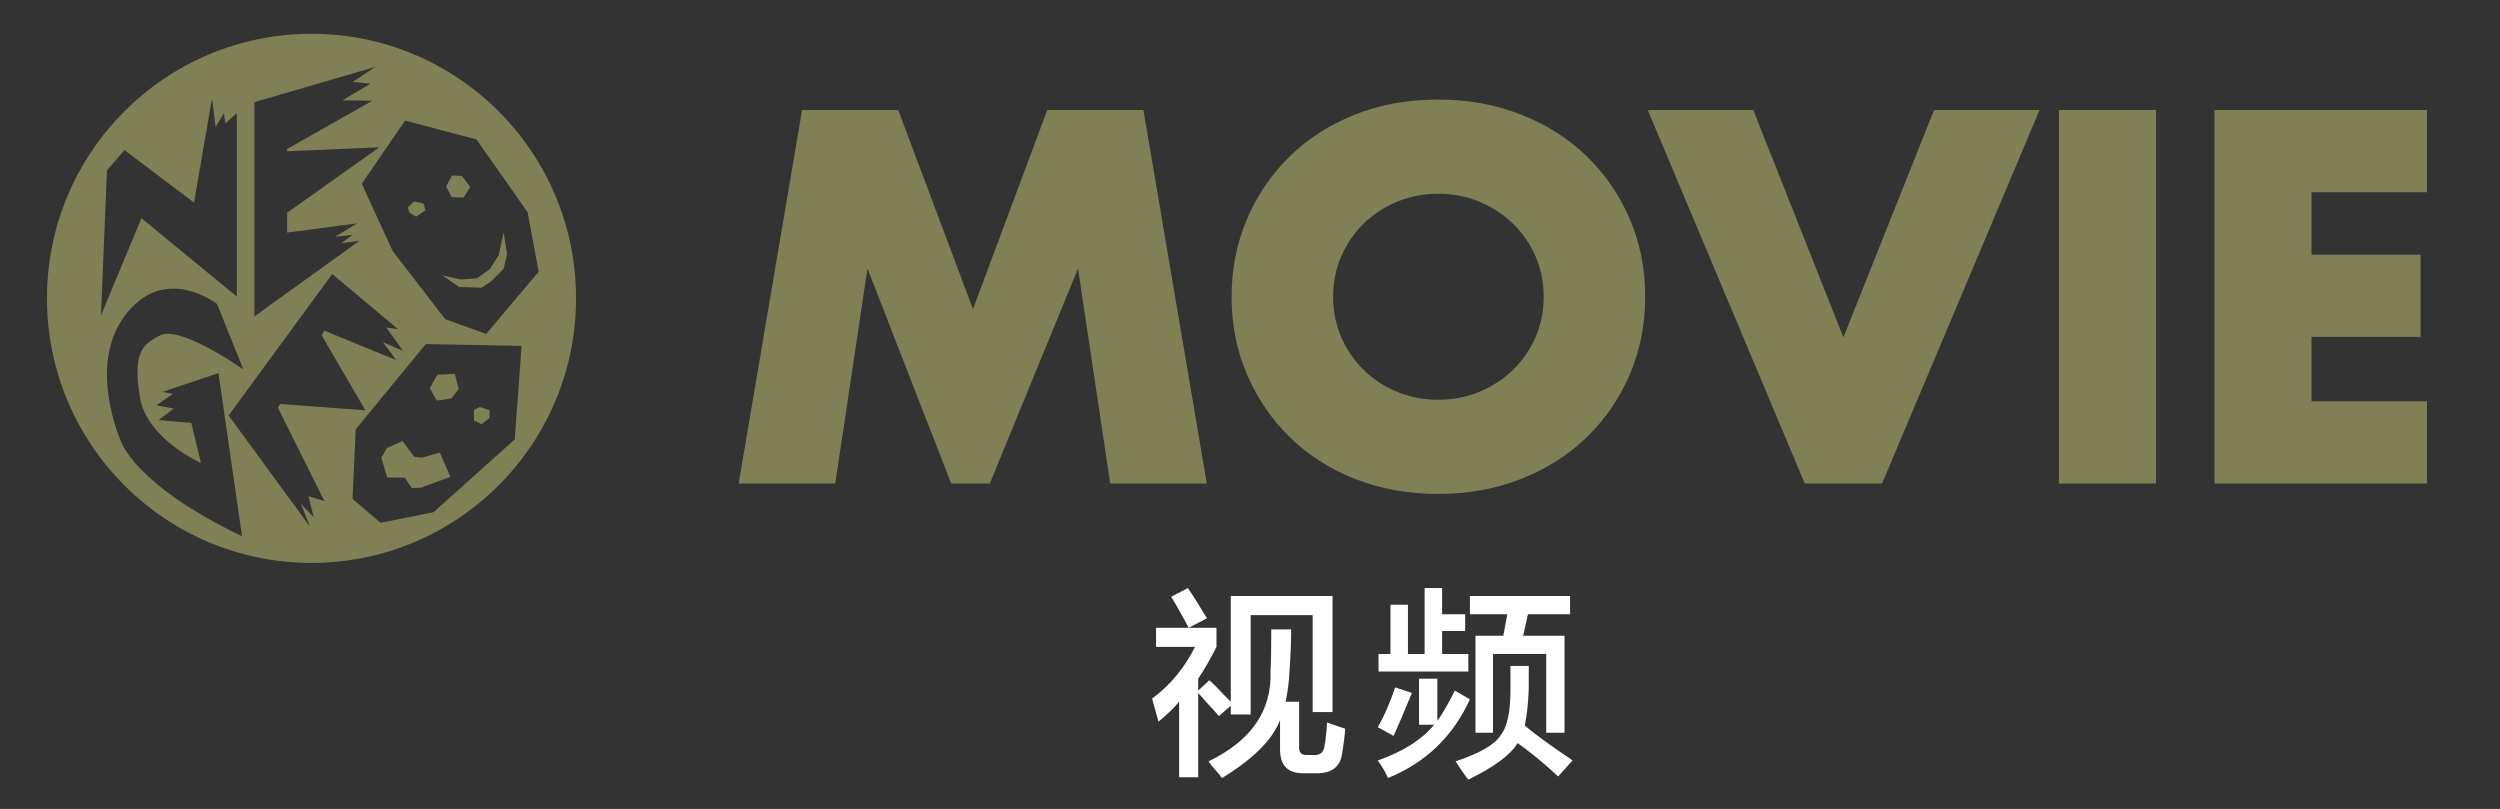
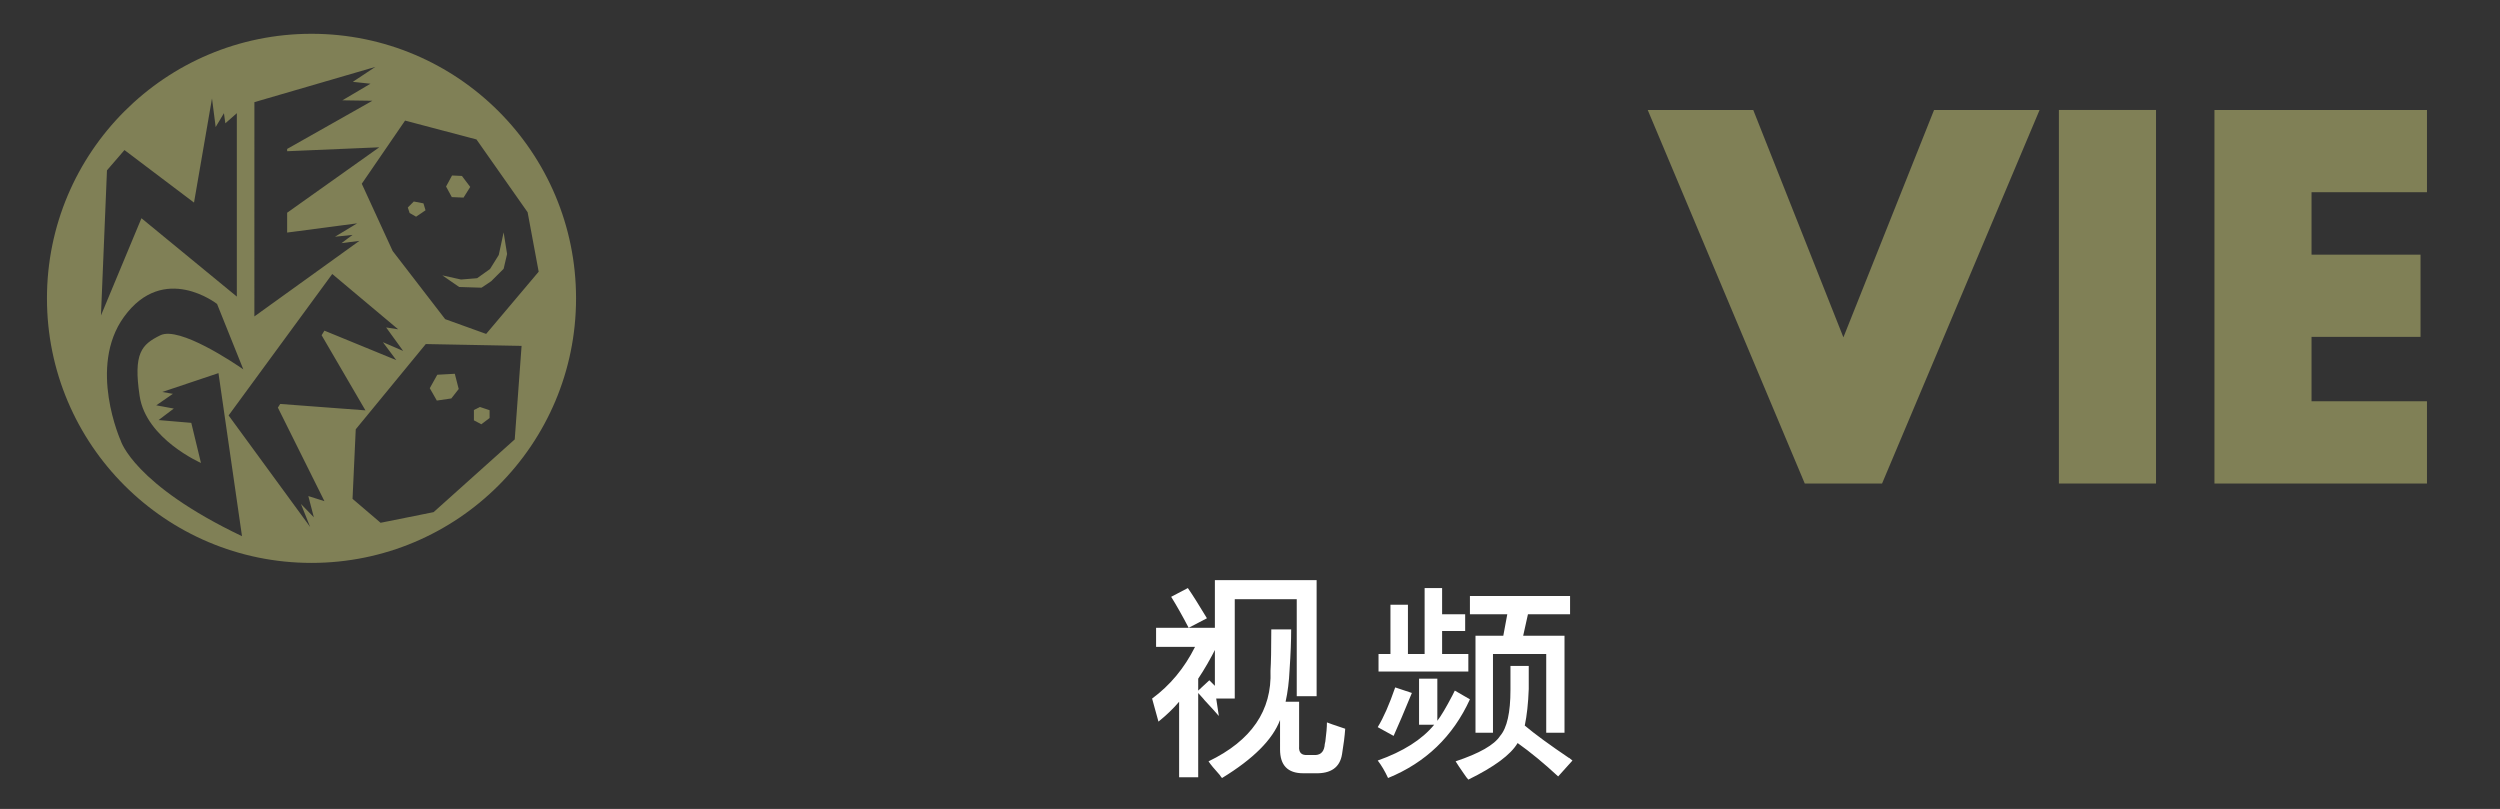
<svg xmlns="http://www.w3.org/2000/svg" version="1.1" id="レイヤー_1" x="0px" y="0px" width="159.721px" height="51.682px" viewBox="0 0 159.721 51.682" enable-background="new 0 0 159.721 51.682" xml:space="preserve">
  <rect x="0" y="0" width="159.721" height="51.682" fill="#333333" stroke="none" />
  <g>
    <g>
      <polygon fill="#808056" points="26.583,13.844 27.186,13.435 27.054,12.993 26.436,12.874 26.054,13.259 26.171,13.61   " />
-       <polygon fill="#808056" points="26.967,29.239 26.465,29.181 25.713,28.181 24.715,28.622 24.361,29.253 24.743,30.505     25.863,30.521 26.303,31.183 26.907,31.153 28.775,30.46 28.1,28.915   " />
      <polygon fill="#808056" points="30.764,18.38 31.382,17.966 32.176,17.173 32.397,16.229 32.176,14.847 31.866,16.288     31.308,17.185 30.483,17.774 29.454,17.858 28.26,17.593 29.334,18.335   " />
      <polygon fill="#808056" points="29.615,12.624 30.042,11.944 29.512,11.241 28.88,11.212 28.498,11.917 28.865,12.593   " />
      <polygon fill="#808056" points="28.834,25.456 29.306,24.853 29.057,23.88 27.937,23.942 27.458,24.802 27.908,25.591   " />
      <polygon fill="#808056" points="31.279,26.708 31.279,26.208 30.661,26.001 30.277,26.193 30.277,26.855 30.749,27.106   " />
    </g>
    <path fill="#808056" d="M19.902,2.159C10.571,2.159,3,9.726,3,19.062c0,9.334,7.569,16.901,16.901,16.901   c9.335,0,16.902-7.567,16.902-16.901C36.804,9.726,29.237,2.159,19.902,2.159z M30.441,8.909l3.268,4.652l0.706,3.797l-3.356,3.975   l-2.618-0.943l-3.355-4.354l-1.973-4.297l2.766-4.035L30.441,8.909z M16.253,6.526l7.727-2.252L22.54,5.229l1.13,0.119   l-1.796,1.061l1.915,0.029l-5.444,3.078v0.145l5.885-0.25l-5.885,4.18v1.267l4.473-0.589l-1.414,0.854l1.12-0.116l-0.708,0.528   l1.147-0.148l-6.711,4.829L16.253,6.526L16.253,6.526z M6.834,10.882l1.118-1.295l4.443,3.356l1.149-6.655l0.234,1.828l0.529-0.885   l0.089,0.647l0.735-0.647v11.717l-6.094-5.006L6.45,20.155L6.834,10.882z M7.716,28.161c0,0-2.12-4.71,0.206-7.918   c2.54-3.504,5.946-0.823,5.946-0.823l1.678,4.18c-0.589-0.411-4.091-2.769-5.299-2.181c-1.207,0.59-1.737,1.148-1.324,3.89   c0.413,2.735,3.916,4.268,3.916,4.268l-0.618-2.561l-2.09-0.179l0.972-0.735l-1.12-0.207l1.062-0.734l-0.677-0.119l3.59-1.205   l1.503,10.419C8.542,30.958,7.716,28.161,7.716,28.161z M20.051,33.048l-0.825-0.852l0.589,1.47l-5.21-7.125l6.622-9.036   l4.21,3.533l-0.766-0.117l1.087,1.5l-1.294-0.559l0.854,1.146l-4.591-1.883l-0.179,0.293l2.798,4.799l-5.445-0.409l-0.148,0.234   l2.975,5.977l-1.03-0.326L20.051,33.048z M32.885,28.073l-5.183,4.647l-3.386,0.68l-1.793-1.53l0.205-4.443l4.475-5.446l6.12,0.117   L32.885,28.073z" />
    <g>
      <g>
        <g>
-           <path fill="#808056" d="M47.192,30.891l4.052-23.865h6.14l4.779,12.724L66.91,7.026h6.14l4.051,23.865H70.93l-2.057-13.736      l-5.635,13.736H60.77l-5.349-13.736l-2.058,13.736H47.192z" />
-           <path fill="#808056" d="M78.684,18.959c0-1.771,0.327-3.423,0.981-4.954c0.653-1.528,1.562-2.863,2.722-4.004      c1.16-1.139,2.548-2.03,4.162-2.674s3.392-0.965,5.333-0.965c1.92,0,3.692,0.322,5.317,0.965      c1.625,0.644,3.021,1.535,4.193,2.674c1.171,1.141,2.083,2.476,2.738,4.004c0.654,1.53,0.98,3.182,0.98,4.954      c0,1.773-0.326,3.423-0.98,4.953s-1.567,2.864-2.738,4.004s-2.568,2.031-4.193,2.674c-1.625,0.645-3.397,0.966-5.317,0.966      c-1.941,0-3.719-0.322-5.333-0.966c-1.614-0.643-3.002-1.534-4.162-2.674c-1.161-1.14-2.068-2.474-2.722-4.004      C79.011,22.382,78.684,20.731,78.684,18.959z M85.172,18.959c0,0.949,0.179,1.825,0.538,2.627      c0.357,0.802,0.844,1.499,1.456,2.089c0.611,0.592,1.324,1.051,2.136,1.377c0.812,0.327,1.672,0.49,2.58,0.49      s1.767-0.163,2.58-0.49c0.812-0.326,1.53-0.785,2.152-1.377c0.621-0.59,1.112-1.287,1.472-2.089      c0.357-0.802,0.538-1.678,0.538-2.627c0-0.95-0.181-1.825-0.538-2.627c-0.359-0.802-0.851-1.498-1.472-2.089      c-0.623-0.59-1.341-1.049-2.152-1.376c-0.812-0.327-1.672-0.491-2.58-0.491s-1.768,0.164-2.58,0.491      c-0.812,0.327-1.524,0.786-2.136,1.376c-0.612,0.591-1.099,1.288-1.456,2.089C85.352,17.134,85.172,18.009,85.172,18.959z" />
          <path fill="#808056" d="M112.012,7.026l5.76,14.527l5.792-14.527h6.742l-10.064,23.865h-4.938L105.27,7.026H112.012z" />
          <path fill="#808056" d="M137.744,7.026v23.865h-6.204V7.026H137.744z" />
          <path fill="#808056" d="M155.056,12.281h-7.375v3.988h6.963v5.254h-6.963v4.114h7.375v5.255h-13.578V7.026h13.578V12.281z" />
        </g>
      </g>
    </g>
  </g>
-   <path fill="#FFFFFF" d="M77.871,45.746c-0.17-0.203-0.491-0.559-0.965-1.066c0.102,0.102-0.018-0.033-0.355-0.406v5.383h-1.219  v-4.824c-0.373,0.44-0.812,0.863-1.32,1.27c-0.136-0.474-0.271-0.965-0.406-1.473c1.15-0.846,2.064-1.946,2.742-3.301h-2.488v-1.219  h3.859v1.219c-0.373,0.745-0.762,1.422-1.168,2.031v0.762l0.711-0.66c0.236,0.203,0.575,0.542,1.016,1.016  c0.169,0.17,0.287,0.288,0.355,0.355v-6.754h6.5v7.414h-1.27v-6.195h-3.96v6.348h-1.27v-0.559L77.871,45.746z M75.941,40.109  c-0.406-0.778-0.779-1.438-1.117-1.98l1.066-0.559c0.305,0.44,0.711,1.084,1.219,1.93L75.941,40.109z M83.253,49.402  c-0.982,0-1.473-0.508-1.473-1.523V46c-0.475,1.253-1.709,2.488-3.707,3.707c-0.034-0.034-0.085-0.102-0.152-0.203  c-0.339-0.373-0.576-0.66-0.711-0.863c2.742-1.32,4.062-3.25,3.96-5.789c0.033-0.508,0.051-1.388,0.051-2.641h1.27  c0,0.711-0.033,1.574-0.102,2.59c-0.033,0.745-0.119,1.422-0.254,2.031h0.863v2.844c-0.033,0.406,0.152,0.592,0.559,0.559h0.355  c0.406,0.033,0.643-0.152,0.711-0.559c0-0.067,0.018-0.169,0.051-0.305c0.068-0.508,0.102-0.914,0.102-1.219  c0.068,0.034,0.457,0.17,1.168,0.406c-0.033,0.475-0.102,1.016-0.203,1.625c-0.135,0.846-0.711,1.252-1.727,1.219H83.253z" />
+   <path fill="#FFFFFF" d="M77.871,45.746c-0.17-0.203-0.491-0.559-0.965-1.066c0.102,0.102-0.018-0.033-0.355-0.406v5.383h-1.219  v-4.824c-0.373,0.44-0.812,0.863-1.32,1.27c-0.136-0.474-0.271-0.965-0.406-1.473c1.15-0.846,2.064-1.946,2.742-3.301h-2.488v-1.219  h3.859v1.219c-0.373,0.745-0.762,1.422-1.168,2.031v0.762l0.711-0.66c0.169,0.17,0.287,0.288,0.355,0.355v-6.754h6.5v7.414h-1.27v-6.195h-3.96v6.348h-1.27v-0.559L77.871,45.746z M75.941,40.109  c-0.406-0.778-0.779-1.438-1.117-1.98l1.066-0.559c0.305,0.44,0.711,1.084,1.219,1.93L75.941,40.109z M83.253,49.402  c-0.982,0-1.473-0.508-1.473-1.523V46c-0.475,1.253-1.709,2.488-3.707,3.707c-0.034-0.034-0.085-0.102-0.152-0.203  c-0.339-0.373-0.576-0.66-0.711-0.863c2.742-1.32,4.062-3.25,3.96-5.789c0.033-0.508,0.051-1.388,0.051-2.641h1.27  c0,0.711-0.033,1.574-0.102,2.59c-0.033,0.745-0.119,1.422-0.254,2.031h0.863v2.844c-0.033,0.406,0.152,0.592,0.559,0.559h0.355  c0.406,0.033,0.643-0.152,0.711-0.559c0-0.067,0.018-0.169,0.051-0.305c0.068-0.508,0.102-0.914,0.102-1.219  c0.068,0.034,0.457,0.17,1.168,0.406c-0.033,0.475-0.102,1.016-0.203,1.625c-0.135,0.846-0.711,1.252-1.727,1.219H83.253z" />
  <path fill="#FFFFFF" d="M90.661,46.304v-2.945h1.168v2.691c0.236-0.305,0.559-0.846,0.965-1.625  c0.068-0.135,0.119-0.236,0.152-0.305l0.965,0.559c-1.084,2.37-2.826,4.045-5.23,5.027c-0.203-0.44-0.424-0.812-0.66-1.117  c1.625-0.575,2.826-1.337,3.605-2.285H90.661z M89.036,47.015l-1.016-0.559c0.373-0.609,0.744-1.455,1.117-2.539l1.066,0.355  C89.73,45.425,89.341,46.339,89.036,47.015z M88.072,42.902v-1.117h0.762v-3.148h1.117v3.148h1.066V37.57h1.117v1.676h1.473v1.066  h-1.473v1.473h1.676v1.117H88.072z M99.548,49.605c-0.914-0.847-1.777-1.557-2.59-2.133c-0.439,0.745-1.49,1.523-3.148,2.336  c-0.068-0.068-0.17-0.203-0.305-0.406c-0.236-0.339-0.406-0.593-0.508-0.762c1.523-0.508,2.471-1.049,2.844-1.625  c0.439-0.508,0.66-1.489,0.66-2.945v-1.523h1.168v1.473c-0.033,0.914-0.119,1.693-0.254,2.336c0.643,0.542,1.592,1.236,2.844,2.082  c-0.068-0.068,0-0.018,0.203,0.152L99.548,49.605z M93.911,39.246v-1.168h6.398v1.168h-2.691l-0.305,1.371h2.641v6.195h-1.168  v-5.027h-3.402v5.027h-1.117v-6.195h1.777l0.254-1.371H93.911z" />
</svg>